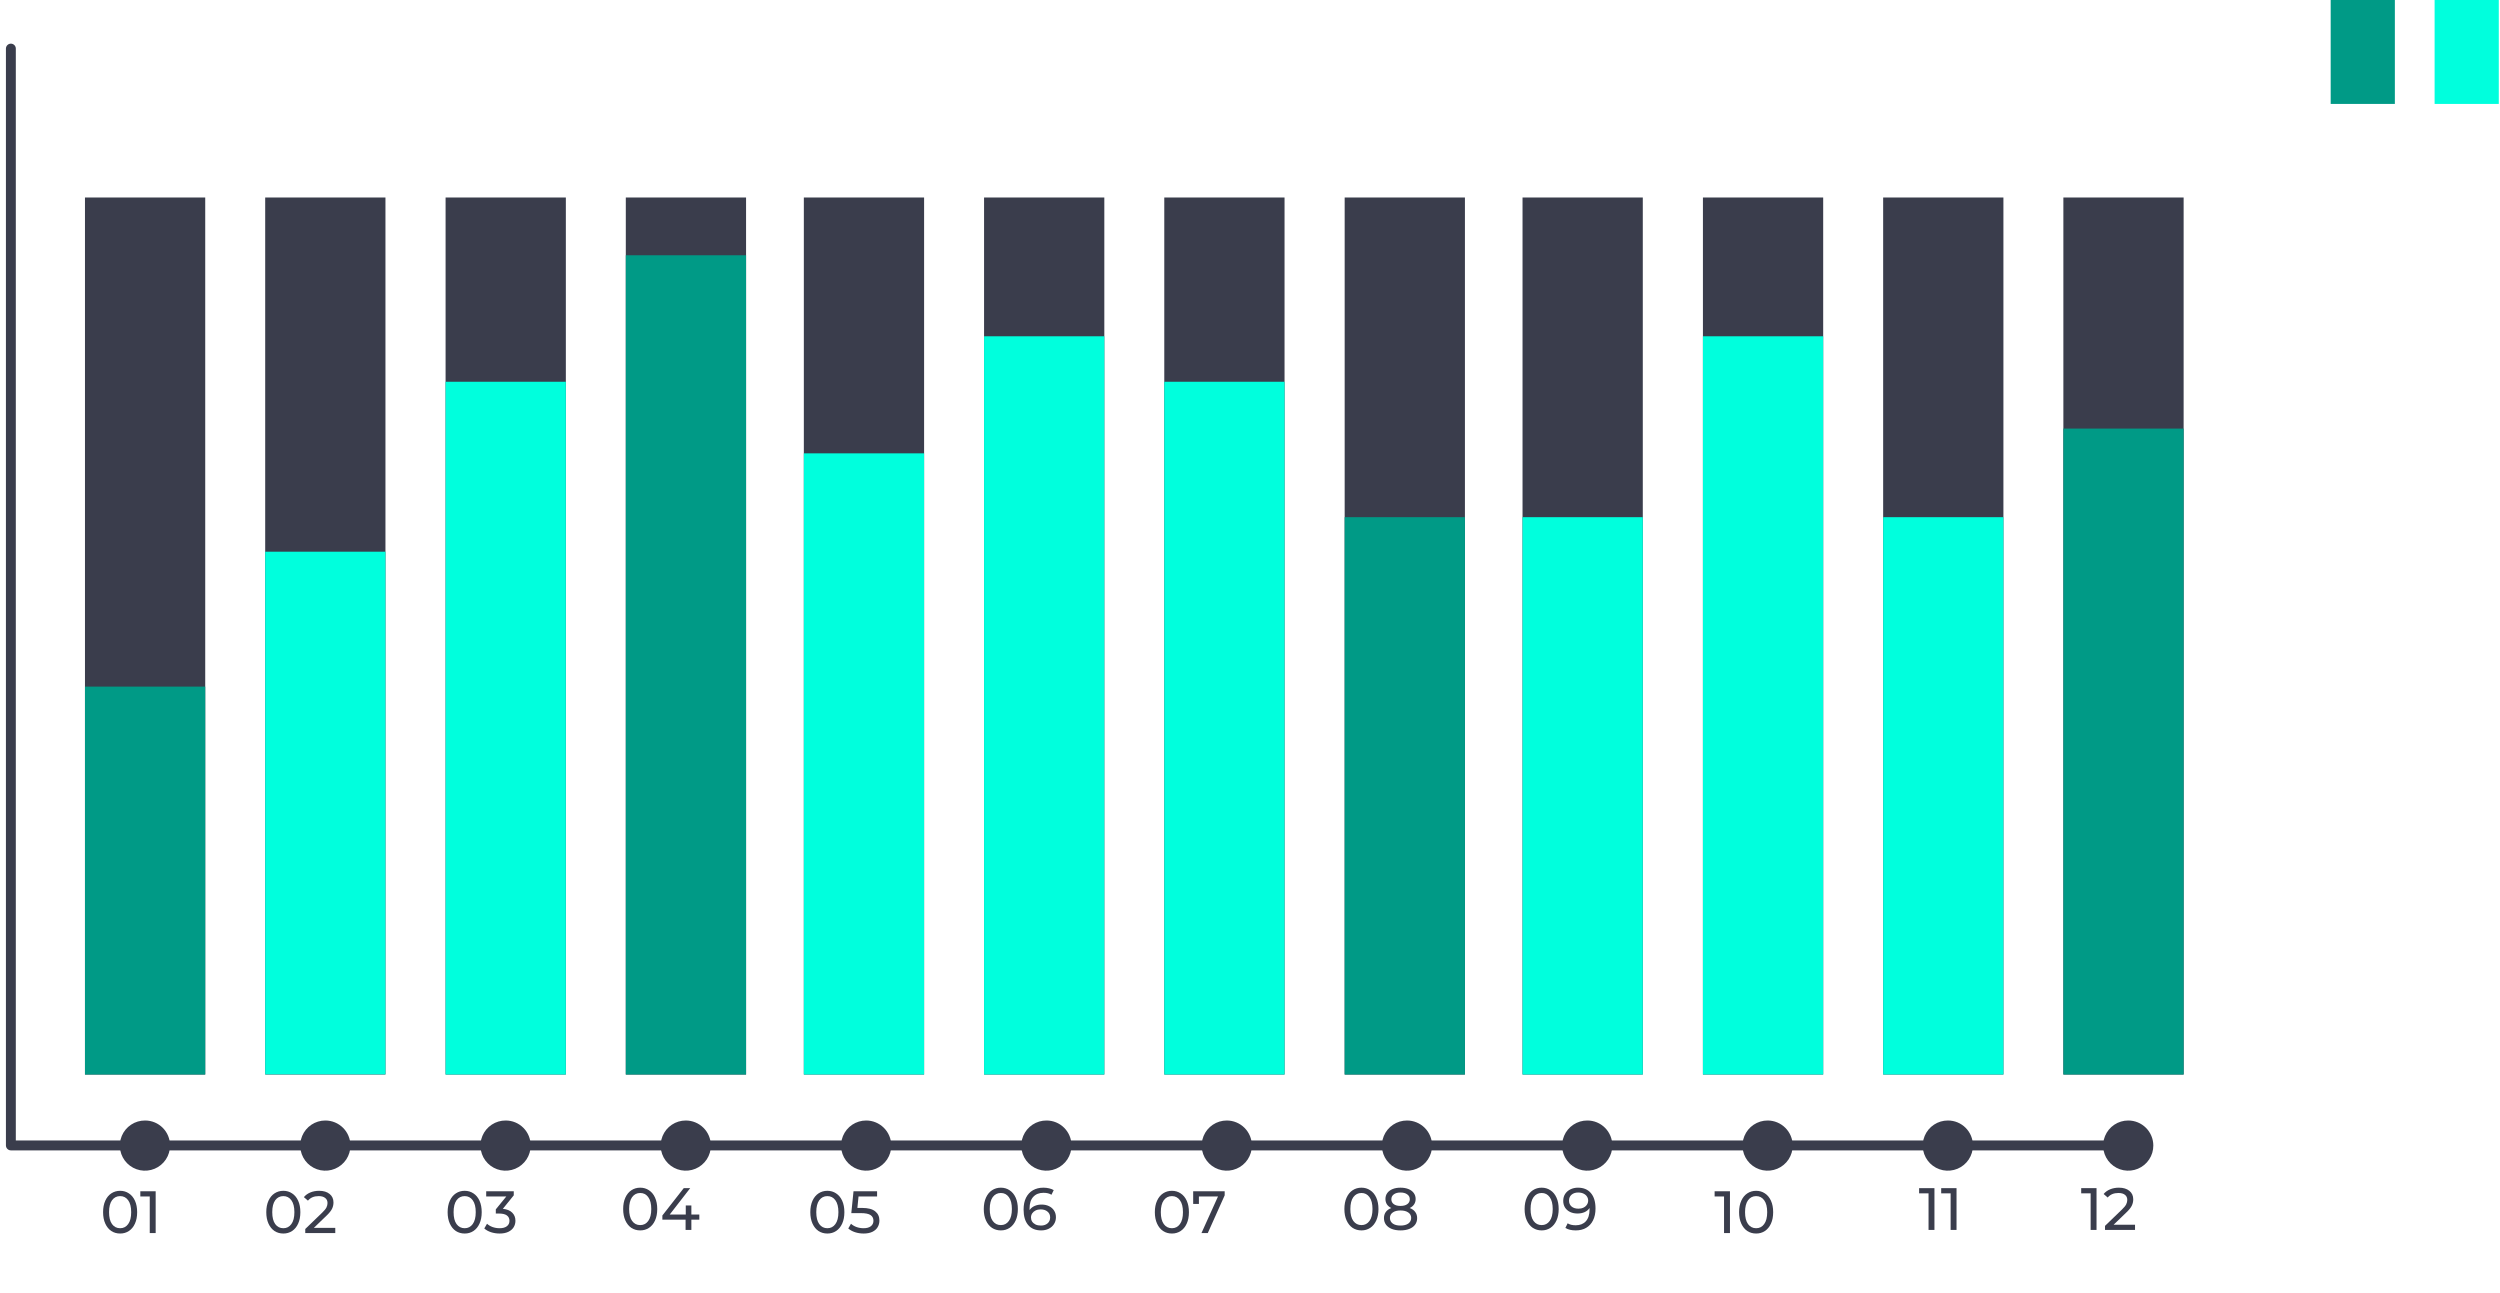
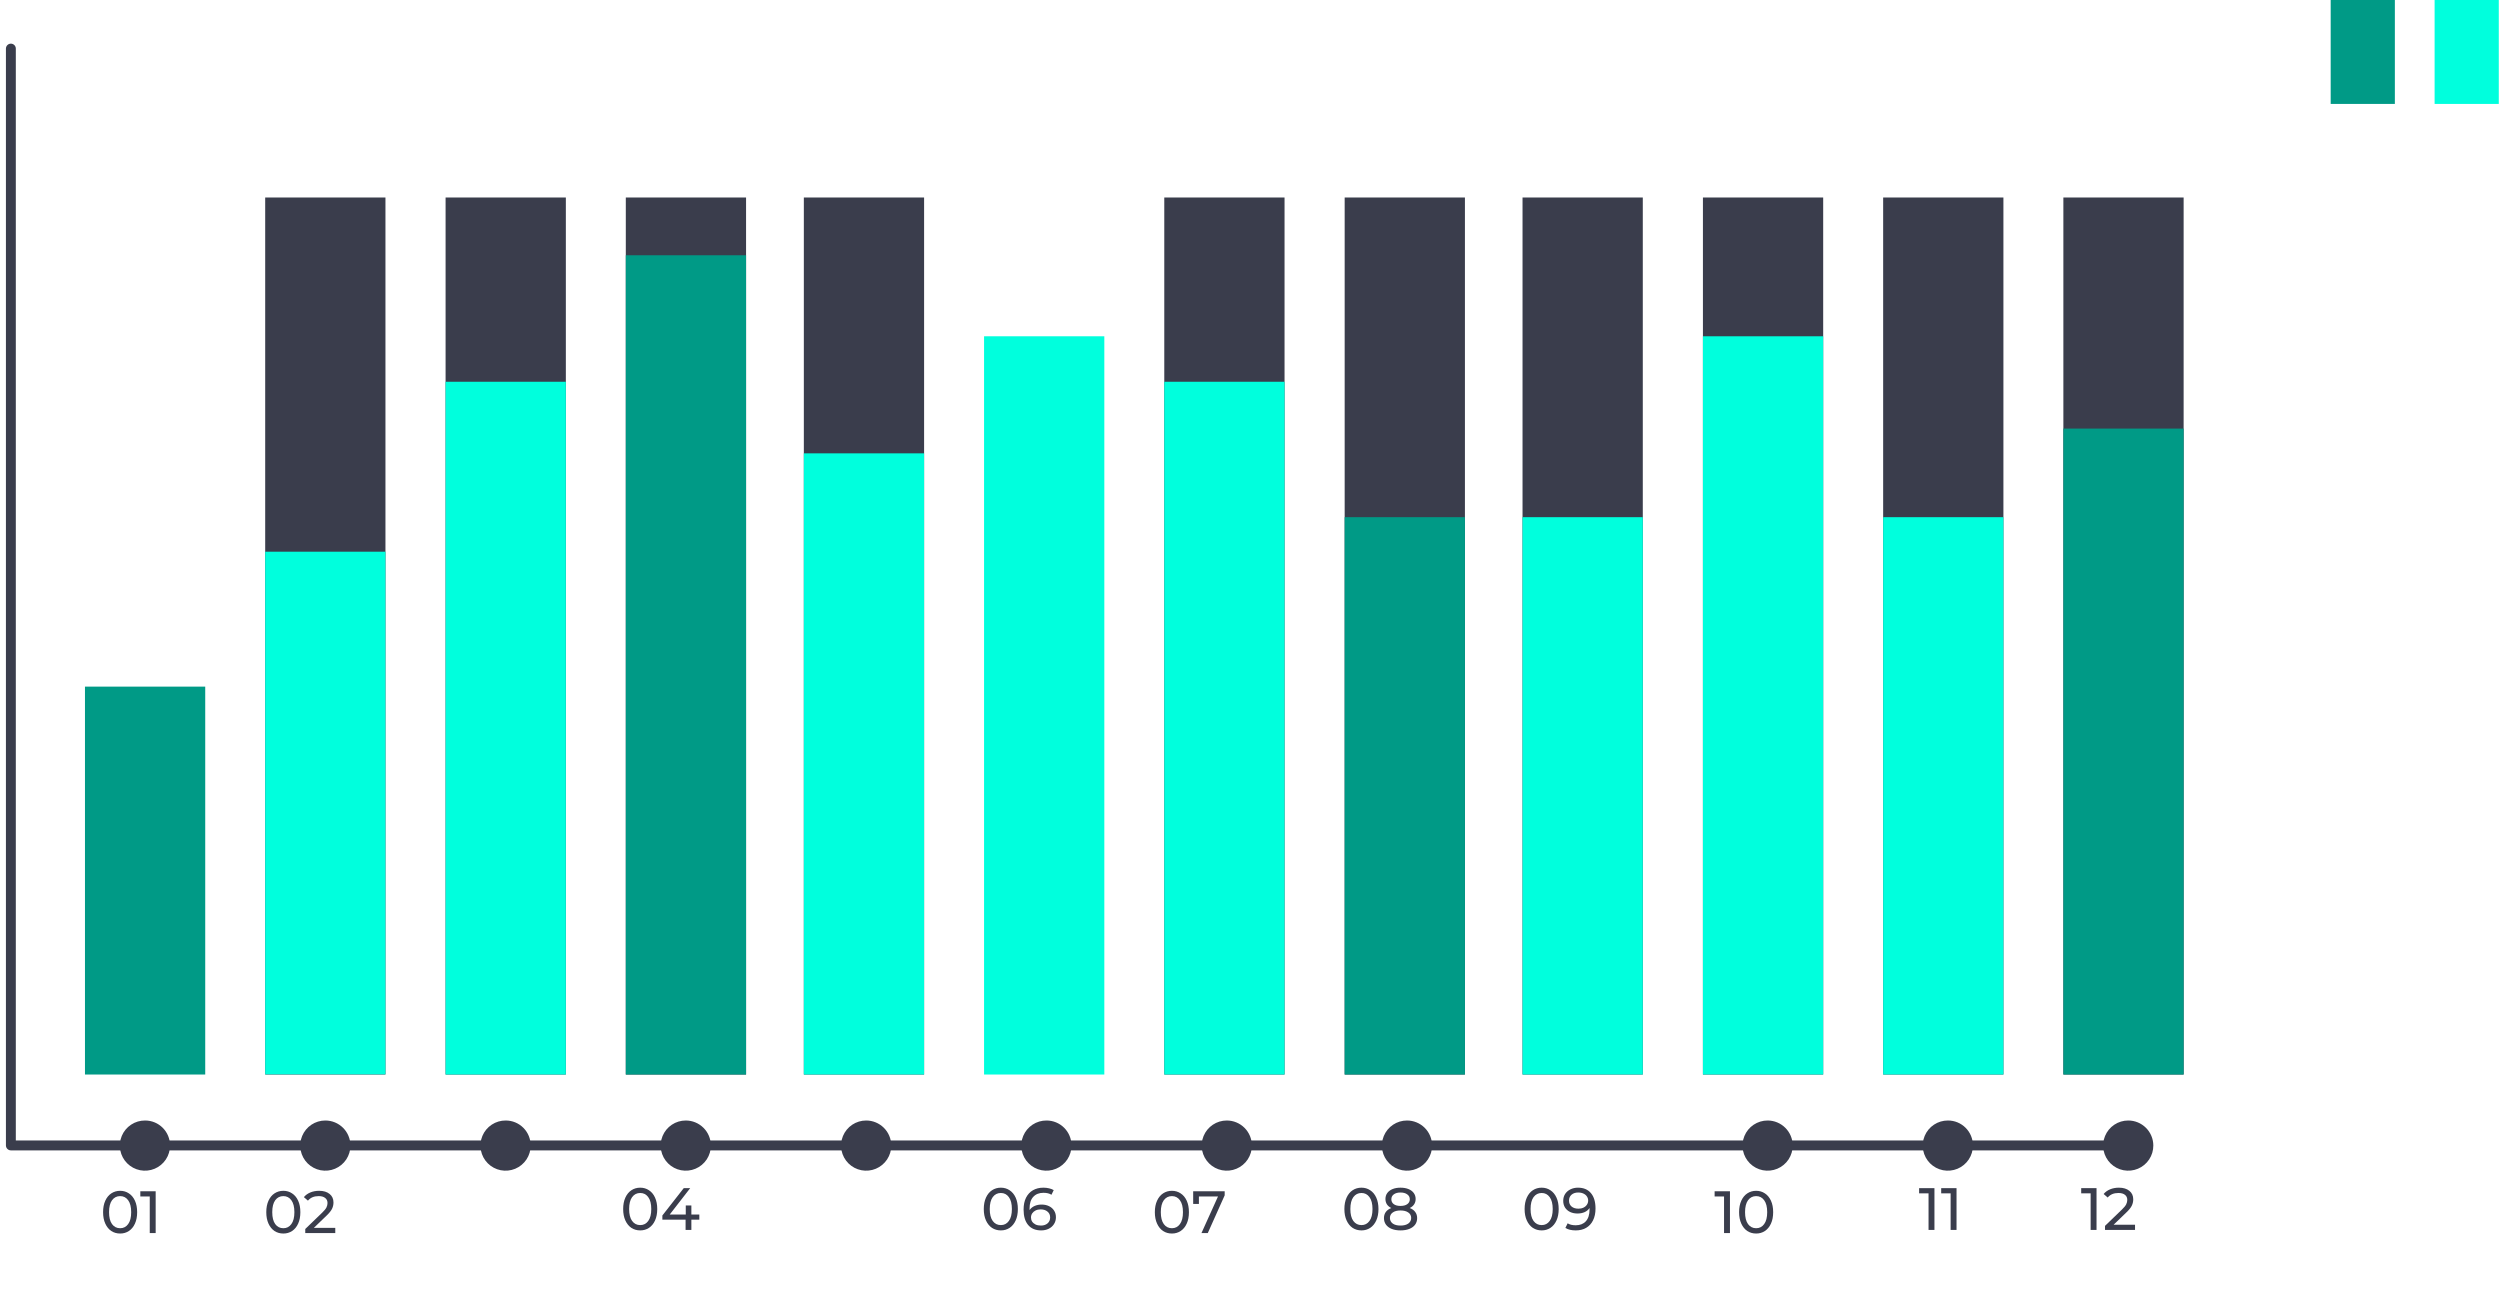
<svg xmlns="http://www.w3.org/2000/svg" width="230" height="119" viewBox="0 0 230 119" fill="none">
  <path d="M68.638 18.17H57.574V98.856H68.638V18.17Z" fill="#3A3D4C" />
  <path d="M52.058 18.17H40.994V98.856H52.058V18.17Z" fill="#3A3D4C" />
  <path d="M35.462 18.17H24.398V98.856H35.462V18.17Z" fill="#3A3D4C" />
-   <path d="M18.881 18.17H7.817V98.856H18.881V18.17Z" fill="#3A3D4C" />
  <path d="M18.881 63.169H7.817V98.856H18.881V63.169Z" fill="#009A86" />
  <path d="M35.462 50.757H24.398V98.84H35.462V50.757Z" fill="url(#paint0_linear)" />
  <path d="M52.058 35.122H40.994V98.856H52.058V35.122Z" fill="url(#paint1_linear)" />
  <path d="M68.638 23.485H57.574V98.856H68.638V23.485Z" fill="#009A86" />
  <path d="M134.773 18.17H123.709V98.856H134.773V18.17Z" fill="#3A3D4C" />
  <path d="M118.178 18.17H107.114V98.856H118.178V18.17Z" fill="#3A3D4C" />
-   <path d="M101.598 18.17H90.534V98.856H101.598V18.17Z" fill="#3A3D4C" />
+   <path d="M101.598 18.17H90.534V98.856V18.17Z" fill="#3A3D4C" />
  <path d="M85.017 18.17H73.953V98.856H85.017V18.17Z" fill="#3A3D4C" />
  <path d="M85.017 41.708H73.953V98.856H85.017V41.708Z" fill="url(#paint2_linear)" />
  <path d="M101.598 30.938H90.534V98.856H101.598V30.938Z" fill="url(#paint3_linear)" />
  <path d="M118.178 35.122H107.114V98.856H118.178V35.122Z" fill="url(#paint4_linear)" />
  <path d="M134.773 47.58H123.709V98.856H134.773V47.58Z" fill="#009A86" />
  <path d="M200.894 18.17H189.83V98.856H200.894V18.17Z" fill="#3A3D4C" />
  <path d="M184.314 18.17H173.25V98.856H184.314V18.17Z" fill="#3A3D4C" />
  <path d="M167.733 18.17H156.669V98.856H167.733V18.17Z" fill="#3A3D4C" />
  <path d="M151.137 18.17H140.073V98.856H151.137V18.17Z" fill="#3A3D4C" />
  <path d="M151.137 47.58H140.073V98.856H151.137V47.58Z" fill="url(#paint5_linear)" />
  <path d="M167.733 30.938H156.669V98.856H167.733V30.938Z" fill="url(#paint6_linear)" />
  <path d="M184.314 47.58H173.25V98.856H184.314V47.58Z" fill="url(#paint7_linear)" />
  <path d="M200.894 39.43H189.83V98.856H200.894V39.43Z" fill="#009A86" />
  <path d="M1 4.471V105.379H195.796" stroke="#3A3D4C" stroke-width="0.91" stroke-linecap="round" stroke-linejoin="round" />
  <path d="M15.643 105.379C15.646 105.837 15.513 106.286 15.26 106.668C15.008 107.05 14.648 107.348 14.225 107.525C13.802 107.701 13.337 107.749 12.888 107.66C12.438 107.571 12.025 107.351 11.702 107.027C11.378 106.703 11.158 106.291 11.069 105.841C10.98 105.392 11.027 104.927 11.204 104.504C11.381 104.081 11.679 103.721 12.061 103.469C12.443 103.216 12.892 103.083 13.35 103.086C13.958 103.086 14.541 103.327 14.971 103.758C15.401 104.188 15.643 104.771 15.643 105.379V105.379Z" fill="#3A3D4C" />
  <path d="M32.239 105.379C32.242 105.836 32.109 106.284 31.858 106.666C31.606 107.048 31.246 107.346 30.825 107.523C30.403 107.7 29.938 107.748 29.489 107.661C29.041 107.574 28.628 107.355 28.303 107.033C27.979 106.711 27.758 106.299 27.667 105.851C27.577 105.403 27.622 104.938 27.796 104.515C27.97 104.092 28.266 103.73 28.646 103.476C29.026 103.222 29.473 103.086 29.93 103.086C30.54 103.086 31.125 103.327 31.558 103.757C31.99 104.186 32.235 104.77 32.239 105.379V105.379Z" fill="#3A3D4C" />
  <path d="M48.82 105.379C48.823 105.837 48.69 106.286 48.437 106.668C48.185 107.05 47.824 107.348 47.402 107.525C46.979 107.701 46.514 107.749 46.064 107.66C45.615 107.571 45.202 107.351 44.878 107.027C44.555 106.703 44.334 106.291 44.246 105.841C44.157 105.392 44.204 104.927 44.381 104.504C44.557 104.081 44.856 103.721 45.238 103.469C45.62 103.216 46.069 103.083 46.526 103.086C47.135 103.086 47.718 103.327 48.148 103.758C48.578 104.188 48.82 104.771 48.82 105.379V105.379Z" fill="#3A3D4C" />
  <path d="M65.399 105.379C65.403 105.836 65.27 106.284 65.018 106.666C64.766 107.048 64.406 107.346 63.985 107.523C63.563 107.7 63.099 107.748 62.65 107.661C62.201 107.574 61.788 107.355 61.464 107.033C61.139 106.711 60.918 106.299 60.827 105.851C60.737 105.403 60.782 104.938 60.956 104.515C61.13 104.092 61.426 103.73 61.806 103.476C62.186 103.222 62.633 103.086 63.091 103.086C63.7 103.086 64.285 103.327 64.718 103.757C65.15 104.186 65.395 104.77 65.399 105.379Z" fill="#3A3D4C" />
  <path d="M81.996 105.379C81.999 105.836 81.866 106.284 81.614 106.666C81.362 107.048 81.003 107.346 80.581 107.523C80.159 107.7 79.695 107.748 79.246 107.661C78.797 107.574 78.384 107.355 78.06 107.033C77.735 106.711 77.514 106.299 77.423 105.851C77.333 105.403 77.378 104.938 77.552 104.515C77.727 104.092 78.022 103.73 78.402 103.476C78.782 103.222 79.229 103.086 79.687 103.086C80.296 103.086 80.881 103.327 81.314 103.757C81.746 104.186 81.992 104.77 81.996 105.379V105.379Z" fill="#3A3D4C" />
  <path d="M98.576 105.379C98.579 105.837 98.446 106.286 98.194 106.668C97.941 107.05 97.581 107.348 97.158 107.525C96.736 107.701 96.27 107.749 95.821 107.66C95.371 107.571 94.959 107.351 94.635 107.027C94.311 106.703 94.091 106.291 94.002 105.841C93.913 105.392 93.96 104.927 94.137 104.504C94.314 104.081 94.612 103.721 94.994 103.469C95.376 103.216 95.825 103.083 96.283 103.086C96.584 103.086 96.882 103.145 97.16 103.26C97.439 103.376 97.692 103.545 97.904 103.758C98.117 103.971 98.286 104.223 98.402 104.502C98.517 104.78 98.576 105.078 98.576 105.379V105.379Z" fill="#3A3D4C" />
  <path d="M115.172 105.379C115.175 105.836 115.042 106.284 114.79 106.666C114.538 107.048 114.179 107.346 113.757 107.523C113.336 107.7 112.871 107.748 112.422 107.661C111.973 107.574 111.56 107.355 111.236 107.033C110.911 106.711 110.69 106.299 110.6 105.851C110.509 105.403 110.554 104.938 110.728 104.515C110.903 104.092 111.199 103.73 111.579 103.476C111.959 103.222 112.406 103.086 112.863 103.086C113.473 103.086 114.058 103.327 114.49 103.757C114.923 104.186 115.168 104.77 115.172 105.379Z" fill="#3A3D4C" />
  <path d="M131.752 105.379C131.756 105.836 131.623 106.284 131.371 106.666C131.119 107.048 130.76 107.346 130.338 107.523C129.916 107.7 129.452 107.748 129.003 107.661C128.554 107.574 128.141 107.355 127.817 107.033C127.492 106.711 127.271 106.299 127.18 105.851C127.09 105.403 127.135 104.938 127.309 104.515C127.483 104.092 127.779 103.73 128.159 103.476C128.539 103.222 128.986 103.086 129.444 103.086C130.053 103.086 130.638 103.327 131.071 103.757C131.503 104.186 131.748 104.77 131.752 105.379Z" fill="#3A3D4C" />
-   <path d="M148.332 105.379C148.336 105.837 148.202 106.286 147.95 106.668C147.697 107.05 147.337 107.348 146.914 107.525C146.492 107.701 146.026 107.749 145.577 107.66C145.128 107.571 144.715 107.351 144.391 107.027C144.067 106.703 143.847 106.291 143.758 105.841C143.67 105.392 143.717 104.927 143.894 104.504C144.07 104.081 144.369 103.721 144.751 103.469C145.133 103.216 145.581 103.083 146.039 103.086C146.647 103.086 147.231 103.327 147.661 103.758C148.091 104.188 148.332 104.771 148.332 105.379V105.379Z" fill="#3A3D4C" />
  <path d="M164.928 105.379C164.931 105.836 164.798 106.284 164.547 106.666C164.295 107.048 163.935 107.346 163.514 107.523C163.092 107.7 162.627 107.748 162.178 107.661C161.73 107.574 161.317 107.355 160.992 107.033C160.668 106.711 160.446 106.299 160.356 105.851C160.266 105.403 160.31 104.938 160.485 104.515C160.659 104.092 160.955 103.73 161.335 103.476C161.715 103.222 162.162 103.086 162.619 103.086C163.229 103.086 163.814 103.327 164.246 103.757C164.679 104.186 164.924 104.77 164.928 105.379Z" fill="#3A3D4C" />
  <path d="M181.509 105.379C181.512 105.837 181.379 106.286 181.126 106.668C180.874 107.05 180.513 107.348 180.091 107.525C179.668 107.701 179.203 107.749 178.753 107.66C178.304 107.571 177.891 107.351 177.567 107.027C177.244 106.703 177.023 106.291 176.935 105.841C176.846 105.392 176.893 104.927 177.07 104.504C177.247 104.081 177.545 103.721 177.927 103.469C178.309 103.216 178.757 103.083 179.215 103.086C179.824 103.086 180.407 103.327 180.837 103.758C181.267 104.188 181.509 104.771 181.509 105.379V105.379Z" fill="#3A3D4C" />
  <path d="M198.106 105.379C198.109 105.836 197.976 106.284 197.724 106.666C197.473 107.048 197.113 107.346 196.691 107.523C196.27 107.7 195.805 107.748 195.356 107.661C194.907 107.574 194.495 107.355 194.17 107.033C193.846 106.711 193.624 106.299 193.534 105.851C193.443 105.403 193.488 104.938 193.663 104.515C193.837 104.092 194.133 103.73 194.513 103.476C194.893 103.222 195.34 103.086 195.797 103.086C196.407 103.086 196.992 103.327 197.424 103.757C197.857 104.186 198.102 104.77 198.106 105.379Z" fill="#3A3D4C" />
  <path d="M220.327 0H214.423V9.561H220.327V0Z" fill="#009A86" />
  <path d="M229.888 0H223.984V9.561H229.888V0Z" fill="url(#paint8_linear)" />
  <path d="M11.054 113.485C10.75 113.485 10.479 113.408 10.241 113.254C10.007 113.097 9.822 112.87 9.687 112.573C9.551 112.277 9.484 111.926 9.484 111.519C9.484 111.113 9.551 110.762 9.687 110.465C9.822 110.169 10.007 109.944 10.241 109.79C10.479 109.633 10.75 109.554 11.054 109.554C11.354 109.554 11.621 109.633 11.855 109.79C12.093 109.944 12.28 110.169 12.415 110.465C12.551 110.762 12.618 111.113 12.618 111.519C12.618 111.926 12.551 112.277 12.415 112.573C12.28 112.87 12.093 113.097 11.855 113.254C11.621 113.408 11.354 113.485 11.054 113.485ZM11.054 112.996C11.361 112.996 11.607 112.87 11.79 112.617C11.976 112.365 12.069 111.999 12.069 111.519C12.069 111.04 11.976 110.674 11.79 110.421C11.607 110.169 11.361 110.042 11.054 110.042C10.743 110.042 10.494 110.169 10.307 110.421C10.124 110.674 10.033 111.04 10.033 111.519C10.033 111.999 10.124 112.365 10.307 112.617C10.494 112.87 10.743 112.996 11.054 112.996ZM14.321 109.598V113.441H13.777V110.075H12.91V109.598H14.321Z" fill="#3A3D4C" />
  <path d="M26.069 113.485C25.765 113.485 25.494 113.408 25.256 113.254C25.022 113.097 24.837 112.87 24.701 112.573C24.566 112.277 24.498 111.926 24.498 111.519C24.498 111.113 24.566 110.762 24.701 110.465C24.837 110.169 25.022 109.944 25.256 109.79C25.494 109.633 25.765 109.554 26.069 109.554C26.369 109.554 26.636 109.633 26.87 109.79C27.108 109.944 27.295 110.169 27.43 110.465C27.566 110.762 27.633 111.113 27.633 111.519C27.633 111.926 27.566 112.277 27.43 112.573C27.295 112.87 27.108 113.097 26.87 113.254C26.636 113.408 26.369 113.485 26.069 113.485ZM26.069 112.996C26.376 112.996 26.621 112.87 26.804 112.617C26.991 112.365 27.084 111.999 27.084 111.519C27.084 111.04 26.991 110.674 26.804 110.421C26.621 110.169 26.376 110.042 26.069 110.042C25.757 110.042 25.509 110.169 25.322 110.421C25.139 110.674 25.047 111.04 25.047 111.519C25.047 111.999 25.139 112.365 25.322 112.617C25.509 112.87 25.757 112.996 26.069 112.996ZM30.845 112.963V113.441H28.084V113.067L29.648 111.558C29.839 111.375 29.967 111.217 30.033 111.086C30.099 110.95 30.131 110.815 30.131 110.679C30.131 110.478 30.06 110.322 29.917 110.213C29.778 110.099 29.577 110.042 29.314 110.042C28.889 110.042 28.561 110.182 28.331 110.46L27.957 110.136C28.108 109.953 28.303 109.81 28.545 109.708C28.79 109.605 29.063 109.554 29.363 109.554C29.765 109.554 30.086 109.651 30.324 109.845C30.561 110.035 30.68 110.295 30.68 110.624C30.68 110.829 30.637 111.023 30.549 111.206C30.461 111.389 30.294 111.598 30.049 111.832L28.874 112.963H30.845Z" fill="#3A3D4C" />
-   <path d="M42.752 113.485C42.448 113.485 42.178 113.408 41.94 113.254C41.705 113.097 41.52 112.87 41.385 112.573C41.25 112.277 41.182 111.926 41.182 111.519C41.182 111.113 41.25 110.762 41.385 110.465C41.52 110.169 41.705 109.944 41.94 109.79C42.178 109.633 42.448 109.554 42.752 109.554C43.052 109.554 43.319 109.633 43.554 109.79C43.792 109.944 43.978 110.169 44.114 110.465C44.249 110.762 44.317 111.113 44.317 111.519C44.317 111.926 44.249 112.277 44.114 112.573C43.978 112.87 43.792 113.097 43.554 113.254C43.319 113.408 43.052 113.485 42.752 113.485ZM42.752 112.996C43.06 112.996 43.305 112.87 43.488 112.617C43.674 112.365 43.768 111.999 43.768 111.519C43.768 111.04 43.674 110.674 43.488 110.421C43.305 110.169 43.06 110.042 42.752 110.042C42.441 110.042 42.192 110.169 42.005 110.421C41.822 110.674 41.731 111.04 41.731 111.519C41.731 111.999 41.822 112.365 42.005 112.617C42.192 112.87 42.441 112.996 42.752 112.996ZM46.261 111.212C46.639 111.248 46.926 111.366 47.123 111.563C47.321 111.757 47.42 112.006 47.42 112.31C47.42 112.529 47.365 112.729 47.255 112.908C47.145 113.084 46.981 113.225 46.761 113.331C46.545 113.433 46.28 113.485 45.965 113.485C45.691 113.485 45.427 113.444 45.175 113.364C44.922 113.28 44.715 113.164 44.554 113.018L44.807 112.584C44.938 112.709 45.107 112.809 45.312 112.886C45.517 112.959 45.734 112.996 45.965 112.996C46.251 112.996 46.472 112.936 46.629 112.815C46.79 112.694 46.871 112.528 46.871 112.315C46.871 112.103 46.792 111.938 46.635 111.821C46.477 111.704 46.239 111.646 45.921 111.646H45.614V111.261L46.58 110.075H44.73V109.598H47.266V109.971L46.261 111.212Z" fill="#3A3D4C" />
  <path d="M58.901 113.197C58.598 113.197 58.327 113.12 58.089 112.966C57.855 112.809 57.67 112.582 57.535 112.286C57.399 111.989 57.331 111.638 57.331 111.232C57.331 110.825 57.399 110.474 57.535 110.177C57.67 109.881 57.855 109.656 58.089 109.502C58.327 109.345 58.598 109.266 58.901 109.266C59.202 109.266 59.469 109.345 59.703 109.502C59.941 109.656 60.128 109.881 60.263 110.177C60.398 110.474 60.466 110.825 60.466 111.232C60.466 111.638 60.398 111.989 60.263 112.286C60.128 112.582 59.941 112.809 59.703 112.966C59.469 113.12 59.202 113.197 58.901 113.197ZM58.901 112.708C59.209 112.708 59.454 112.582 59.637 112.33C59.824 112.077 59.917 111.711 59.917 111.232C59.917 110.752 59.824 110.386 59.637 110.134C59.454 109.881 59.209 109.755 58.901 109.755C58.59 109.755 58.342 109.881 58.155 110.134C57.972 110.386 57.88 110.752 57.88 111.232C57.88 111.711 57.972 112.077 58.155 112.33C58.342 112.582 58.59 112.708 58.901 112.708ZM64.337 112.209H63.606V113.153H63.074V112.209H60.938V111.824L62.904 109.31H63.497L61.614 111.737H63.09V110.902H63.606V111.737H64.337V112.209Z" fill="#3A3D4C" />
-   <path d="M76.118 113.485C75.814 113.485 75.544 113.408 75.306 113.254C75.072 113.097 74.887 112.87 74.751 112.573C74.616 112.277 74.548 111.926 74.548 111.519C74.548 111.113 74.616 110.762 74.751 110.465C74.887 110.169 75.072 109.944 75.306 109.79C75.544 109.633 75.814 109.554 76.118 109.554C76.418 109.554 76.686 109.633 76.92 109.79C77.158 109.944 77.344 110.169 77.48 110.465C77.615 110.762 77.683 111.113 77.683 111.519C77.683 111.926 77.615 112.277 77.48 112.573C77.344 112.87 77.158 113.097 76.92 113.254C76.686 113.408 76.418 113.485 76.118 113.485ZM76.118 112.996C76.426 112.996 76.671 112.87 76.854 112.617C77.041 112.365 77.134 111.999 77.134 111.519C77.134 111.04 77.041 110.674 76.854 110.421C76.671 110.169 76.426 110.042 76.118 110.042C75.807 110.042 75.558 110.169 75.372 110.421C75.189 110.674 75.097 111.04 75.097 111.519C75.097 111.999 75.189 112.365 75.372 112.617C75.558 112.87 75.807 112.996 76.118 112.996ZM79.308 111.129C79.857 111.129 80.26 111.234 80.516 111.442C80.776 111.647 80.906 111.929 80.906 112.288C80.906 112.515 80.851 112.72 80.741 112.903C80.635 113.082 80.472 113.225 80.252 113.331C80.036 113.433 79.769 113.485 79.451 113.485C79.18 113.485 78.918 113.444 78.666 113.364C78.413 113.28 78.204 113.164 78.04 113.018L78.292 112.584C78.424 112.709 78.592 112.809 78.797 112.886C79.002 112.959 79.218 112.996 79.445 112.996C79.734 112.996 79.958 112.936 80.115 112.815C80.276 112.69 80.357 112.522 80.357 112.31C80.357 112.079 80.269 111.905 80.093 111.788C79.917 111.667 79.617 111.607 79.193 111.607H78.32L78.523 109.598H80.692V110.075H78.984L78.88 111.129H79.308Z" fill="#3A3D4C" />
  <path d="M92.078 113.197C91.775 113.197 91.504 113.12 91.266 112.966C91.031 112.809 90.847 112.582 90.711 112.286C90.576 111.989 90.508 111.638 90.508 111.232C90.508 110.825 90.576 110.474 90.711 110.177C90.847 109.881 91.031 109.656 91.266 109.502C91.504 109.345 91.775 109.266 92.078 109.266C92.378 109.266 92.646 109.345 92.88 109.502C93.118 109.656 93.304 109.881 93.44 110.177C93.575 110.474 93.643 110.825 93.643 111.232C93.643 111.638 93.575 111.989 93.44 112.286C93.304 112.582 93.118 112.809 92.88 112.966C92.646 113.12 92.378 113.197 92.078 113.197ZM92.078 112.708C92.386 112.708 92.631 112.582 92.814 112.33C93.001 112.077 93.094 111.711 93.094 111.232C93.094 110.752 93.001 110.386 92.814 110.134C92.631 109.881 92.386 109.755 92.078 109.755C91.767 109.755 91.518 109.881 91.332 110.134C91.149 110.386 91.057 110.752 91.057 111.232C91.057 111.711 91.149 112.077 91.332 112.33C91.518 112.582 91.767 112.708 92.078 112.708ZM95.828 110.82C96.081 110.82 96.305 110.867 96.503 110.963C96.704 111.058 96.862 111.195 96.975 111.374C97.089 111.55 97.145 111.753 97.145 111.984C97.145 112.225 97.085 112.437 96.964 112.62C96.847 112.803 96.684 112.946 96.476 113.049C96.271 113.148 96.04 113.197 95.784 113.197C95.268 113.197 94.869 113.03 94.587 112.697C94.309 112.364 94.17 111.892 94.17 111.281C94.17 110.853 94.245 110.489 94.395 110.188C94.549 109.885 94.761 109.656 95.032 109.502C95.306 109.345 95.625 109.266 95.987 109.266C96.174 109.266 96.35 109.286 96.514 109.326C96.679 109.363 96.822 109.418 96.942 109.491L96.734 109.919C96.551 109.799 96.305 109.738 95.998 109.738C95.599 109.738 95.286 109.863 95.059 110.112C94.832 110.357 94.719 110.715 94.719 111.188C94.719 111.246 94.721 111.292 94.724 111.325C94.834 111.16 94.984 111.036 95.175 110.952C95.369 110.864 95.586 110.82 95.828 110.82ZM95.762 112.752C96.015 112.752 96.219 112.685 96.377 112.549C96.534 112.414 96.613 112.233 96.613 112.006C96.613 111.779 96.532 111.599 96.371 111.468C96.214 111.332 96.002 111.264 95.735 111.264C95.563 111.264 95.409 111.297 95.273 111.363C95.142 111.429 95.037 111.519 94.96 111.632C94.887 111.746 94.851 111.872 94.851 112.011C94.851 112.147 94.885 112.271 94.955 112.384C95.028 112.494 95.132 112.584 95.268 112.653C95.407 112.719 95.572 112.752 95.762 112.752Z" fill="#3A3D4C" />
  <path d="M107.817 113.485C107.513 113.485 107.242 113.408 107.004 113.254C106.77 113.097 106.585 112.87 106.45 112.573C106.314 112.277 106.246 111.926 106.246 111.519C106.246 111.113 106.314 110.762 106.45 110.465C106.585 110.169 106.77 109.944 107.004 109.79C107.242 109.633 107.513 109.554 107.817 109.554C108.117 109.554 108.384 109.633 108.618 109.79C108.856 109.944 109.043 110.169 109.178 110.465C109.314 110.762 109.381 111.113 109.381 111.519C109.381 111.926 109.314 112.277 109.178 112.573C109.043 112.87 108.856 113.097 108.618 113.254C108.384 113.408 108.117 113.485 107.817 113.485ZM107.817 112.996C108.124 112.996 108.369 112.87 108.552 112.617C108.739 112.365 108.832 111.999 108.832 111.519C108.832 111.04 108.739 110.674 108.552 110.421C108.369 110.169 108.124 110.042 107.817 110.042C107.505 110.042 107.257 110.169 107.07 110.421C106.887 110.674 106.795 111.04 106.795 111.519C106.795 111.999 106.887 112.365 107.07 112.617C107.257 112.87 107.505 112.996 107.817 112.996ZM112.671 109.598V109.971L111.117 113.441H110.535L112.056 110.075H110.299V110.762H109.772V109.598H112.671Z" fill="#3A3D4C" />
  <path d="M125.255 113.197C124.951 113.197 124.68 113.12 124.442 112.966C124.208 112.809 124.023 112.582 123.888 112.286C123.752 111.989 123.684 111.638 123.684 111.232C123.684 110.825 123.752 110.474 123.888 110.177C124.023 109.881 124.208 109.656 124.442 109.502C124.68 109.345 124.951 109.266 125.255 109.266C125.555 109.266 125.822 109.345 126.056 109.502C126.294 109.656 126.481 109.881 126.616 110.177C126.751 110.474 126.819 110.825 126.819 111.232C126.819 111.638 126.751 111.989 126.616 112.286C126.481 112.582 126.294 112.809 126.056 112.966C125.822 113.12 125.555 113.197 125.255 113.197ZM125.255 112.708C125.562 112.708 125.807 112.582 125.99 112.33C126.177 112.077 126.27 111.711 126.27 111.232C126.27 110.752 126.177 110.386 125.99 110.134C125.807 109.881 125.562 109.755 125.255 109.755C124.943 109.755 124.695 109.881 124.508 110.134C124.325 110.386 124.233 110.752 124.233 111.232C124.233 111.711 124.325 112.077 124.508 112.33C124.695 112.582 124.943 112.708 125.255 112.708ZM129.696 111.138C129.916 111.222 130.084 111.343 130.201 111.501C130.318 111.658 130.377 111.846 130.377 112.066C130.377 112.297 130.314 112.498 130.19 112.67C130.066 112.838 129.888 112.968 129.657 113.06C129.427 113.151 129.156 113.197 128.845 113.197C128.538 113.197 128.269 113.151 128.038 113.06C127.811 112.968 127.635 112.838 127.511 112.67C127.386 112.498 127.324 112.297 127.324 112.066C127.324 111.846 127.381 111.658 127.494 111.501C127.612 111.343 127.78 111.222 128 111.138C127.824 111.054 127.69 110.942 127.599 110.803C127.507 110.664 127.461 110.5 127.461 110.309C127.461 110.097 127.518 109.912 127.632 109.755C127.749 109.597 127.912 109.477 128.12 109.392C128.329 109.308 128.57 109.266 128.845 109.266C129.123 109.266 129.367 109.308 129.575 109.392C129.787 109.477 129.95 109.597 130.064 109.755C130.181 109.912 130.239 110.097 130.239 110.309C130.239 110.496 130.192 110.661 130.097 110.803C130.005 110.942 129.872 111.054 129.696 111.138ZM128.845 109.711C128.585 109.711 128.38 109.768 128.23 109.881C128.08 109.991 128.005 110.141 128.005 110.331C128.005 110.521 128.078 110.672 128.225 110.781C128.375 110.891 128.581 110.946 128.845 110.946C129.112 110.946 129.321 110.891 129.471 110.781C129.625 110.672 129.701 110.521 129.701 110.331C129.701 110.141 129.623 109.991 129.465 109.881C129.312 109.768 129.105 109.711 128.845 109.711ZM128.845 112.752C129.149 112.752 129.388 112.69 129.564 112.566C129.74 112.437 129.828 112.265 129.828 112.05C129.828 111.837 129.74 111.671 129.564 111.55C129.388 111.425 129.149 111.363 128.845 111.363C128.541 111.363 128.303 111.425 128.131 111.55C127.959 111.671 127.873 111.837 127.873 112.05C127.873 112.265 127.959 112.437 128.131 112.566C128.303 112.69 128.541 112.752 128.845 112.752Z" fill="#3A3D4C" />
  <path d="M141.835 113.197C141.531 113.197 141.26 113.12 141.022 112.966C140.788 112.809 140.603 112.582 140.468 112.286C140.332 111.989 140.264 111.638 140.264 111.232C140.264 110.825 140.332 110.474 140.468 110.177C140.603 109.881 140.788 109.656 141.022 109.502C141.26 109.345 141.531 109.266 141.835 109.266C142.135 109.266 142.402 109.345 142.636 109.502C142.874 109.656 143.061 109.881 143.196 110.177C143.332 110.474 143.399 110.825 143.399 111.232C143.399 111.638 143.332 111.989 143.196 112.286C143.061 112.582 142.874 112.809 142.636 112.966C142.402 113.12 142.135 113.197 141.835 113.197ZM141.835 112.708C142.142 112.708 142.387 112.582 142.57 112.33C142.757 112.077 142.85 111.711 142.85 111.232C142.85 110.752 142.757 110.386 142.57 110.134C142.387 109.881 142.142 109.755 141.835 109.755C141.524 109.755 141.275 109.881 141.088 110.134C140.905 110.386 140.813 110.752 140.813 111.232C140.813 111.711 140.905 112.077 141.088 112.33C141.275 112.582 141.524 112.708 141.835 112.708ZM145.173 109.266C145.689 109.266 146.086 109.433 146.364 109.766C146.646 110.099 146.787 110.571 146.787 111.182C146.787 111.61 146.71 111.976 146.556 112.28C146.406 112.58 146.194 112.809 145.919 112.966C145.648 113.12 145.332 113.197 144.969 113.197C144.783 113.197 144.607 113.179 144.442 113.142C144.278 113.102 144.135 113.045 144.014 112.972L144.223 112.544C144.409 112.664 144.656 112.725 144.964 112.725C145.363 112.725 145.674 112.602 145.897 112.357C146.124 112.108 146.238 111.748 146.238 111.275V111.138C146.128 111.303 145.976 111.429 145.782 111.517C145.588 111.601 145.37 111.643 145.129 111.643C144.876 111.643 144.649 111.596 144.448 111.501C144.25 111.405 144.095 111.27 143.981 111.094C143.871 110.915 143.816 110.71 143.816 110.479C143.816 110.238 143.875 110.026 143.992 109.843C144.113 109.66 144.276 109.519 144.481 109.42C144.686 109.317 144.916 109.266 145.173 109.266ZM145.222 111.199C145.394 111.199 145.548 111.166 145.683 111.1C145.819 111.034 145.923 110.944 145.996 110.831C146.073 110.717 146.111 110.591 146.111 110.452C146.111 110.317 146.075 110.194 146.002 110.084C145.932 109.971 145.828 109.881 145.689 109.815C145.553 109.746 145.388 109.711 145.194 109.711C144.942 109.711 144.737 109.778 144.58 109.914C144.426 110.049 144.349 110.231 144.349 110.457C144.349 110.684 144.428 110.866 144.585 111.001C144.742 111.133 144.955 111.199 145.222 111.199Z" fill="#3A3D4C" />
  <path d="M159.156 109.598V113.441H158.612V110.075H157.745V109.598H159.156ZM161.566 113.485C161.263 113.485 160.992 113.408 160.754 113.254C160.52 113.097 160.335 112.87 160.199 112.573C160.064 112.277 159.996 111.926 159.996 111.519C159.996 111.113 160.064 110.762 160.199 110.465C160.335 110.169 160.52 109.944 160.754 109.79C160.992 109.633 161.263 109.554 161.566 109.554C161.866 109.554 162.134 109.633 162.368 109.79C162.606 109.944 162.792 110.169 162.928 110.465C163.063 110.762 163.131 111.113 163.131 111.519C163.131 111.926 163.063 112.277 162.928 112.573C162.792 112.87 162.606 113.097 162.368 113.254C162.134 113.408 161.866 113.485 161.566 113.485ZM161.566 112.996C161.874 112.996 162.119 112.87 162.302 112.617C162.489 112.365 162.582 111.999 162.582 111.519C162.582 111.04 162.489 110.674 162.302 110.421C162.119 110.169 161.874 110.042 161.566 110.042C161.255 110.042 161.006 110.169 160.82 110.421C160.637 110.674 160.545 111.04 160.545 111.519C160.545 111.999 160.637 112.365 160.82 112.617C161.006 112.87 161.255 112.996 161.566 112.996Z" fill="#3A3D4C" />
  <path d="M177.969 109.31V113.153H177.426V109.788H176.558V109.31H177.969ZM180.001 109.31V113.153H179.457V109.788H178.59V109.31H180.001Z" fill="#3A3D4C" />
  <path d="M192.881 109.31V113.153H192.338V109.788H191.47V109.31H192.881ZM196.423 112.675V113.153H193.661V112.78L195.226 111.27C195.416 111.087 195.544 110.93 195.61 110.798C195.676 110.662 195.709 110.527 195.709 110.392C195.709 110.19 195.638 110.035 195.495 109.925C195.356 109.811 195.155 109.755 194.891 109.755C194.467 109.755 194.139 109.894 193.908 110.172L193.535 109.848C193.685 109.665 193.881 109.522 194.123 109.42C194.368 109.317 194.64 109.266 194.941 109.266C195.343 109.266 195.663 109.363 195.901 109.557C196.139 109.747 196.258 110.007 196.258 110.337C196.258 110.542 196.214 110.736 196.126 110.919C196.039 111.102 195.872 111.31 195.627 111.544L194.452 112.675H196.423Z" fill="#3A3D4C" />
  <defs>
    <linearGradient id="paint0_linear" x1="2910.42" y1="3319.93" x2="3413.32" y2="4959.41" gradientUnits="userSpaceOnUse">
      <stop offset="0.01" stop-color="#00FFDD" />
      <stop offset="1" stop-color="#5A6FF0" />
    </linearGradient>
    <linearGradient id="paint1_linear" x1="3040.98" y1="3682.61" x2="4136.38" y2="6375.57" gradientUnits="userSpaceOnUse">
      <stop offset="0.01" stop-color="#00FFDD" />
      <stop offset="1" stop-color="#5A6FF0" />
    </linearGradient>
    <linearGradient id="paint2_linear" x1="3311.15" y1="3571.18" x2="4125.25" y2="5801.04" gradientUnits="userSpaceOnUse">
      <stop offset="0.01" stop-color="#00FFDD" />
      <stop offset="1" stop-color="#5A6FF0" />
    </linearGradient>
    <linearGradient id="paint3_linear" x1="3443.12" y1="3722.26" x2="4741.72" y2="6722.41" gradientUnits="userSpaceOnUse">
      <stop offset="0.01" stop-color="#00FFDD" />
      <stop offset="1" stop-color="#5A6FF0" />
    </linearGradient>
    <linearGradient id="paint4_linear" x1="3579.3" y1="3682.61" x2="4674.7" y2="6375.57" gradientUnits="userSpaceOnUse">
      <stop offset="0.01" stop-color="#00FFDD" />
      <stop offset="1" stop-color="#5A6FF0" />
    </linearGradient>
    <linearGradient id="paint5_linear" x1="3851.13" y1="3421.49" x2="4453.06" y2="5262.17" gradientUnits="userSpaceOnUse">
      <stop offset="0.01" stop-color="#00FFDD" />
      <stop offset="1" stop-color="#5A6FF0" />
    </linearGradient>
    <linearGradient id="paint6_linear" x1="3981.37" y1="3722.26" x2="5282.41" y2="6719.92" gradientUnits="userSpaceOnUse">
      <stop offset="0.01" stop-color="#00FFDD" />
      <stop offset="1" stop-color="#5A6FF0" />
    </linearGradient>
    <linearGradient id="paint7_linear" x1="4121.18" y1="3421.49" x2="4723.11" y2="5262.17" gradientUnits="userSpaceOnUse">
      <stop offset="0.01" stop-color="#00FFDD" />
      <stop offset="1" stop-color="#5A6FF0" />
    </linearGradient>
    <linearGradient id="paint8_linear" x1="2545.91" y1="77.06" x2="2545.91" y2="173.051" gradientUnits="userSpaceOnUse">
      <stop offset="0.01" stop-color="#00FFDD" />
      <stop offset="1" stop-color="#5A6FF0" />
    </linearGradient>
  </defs>
</svg>